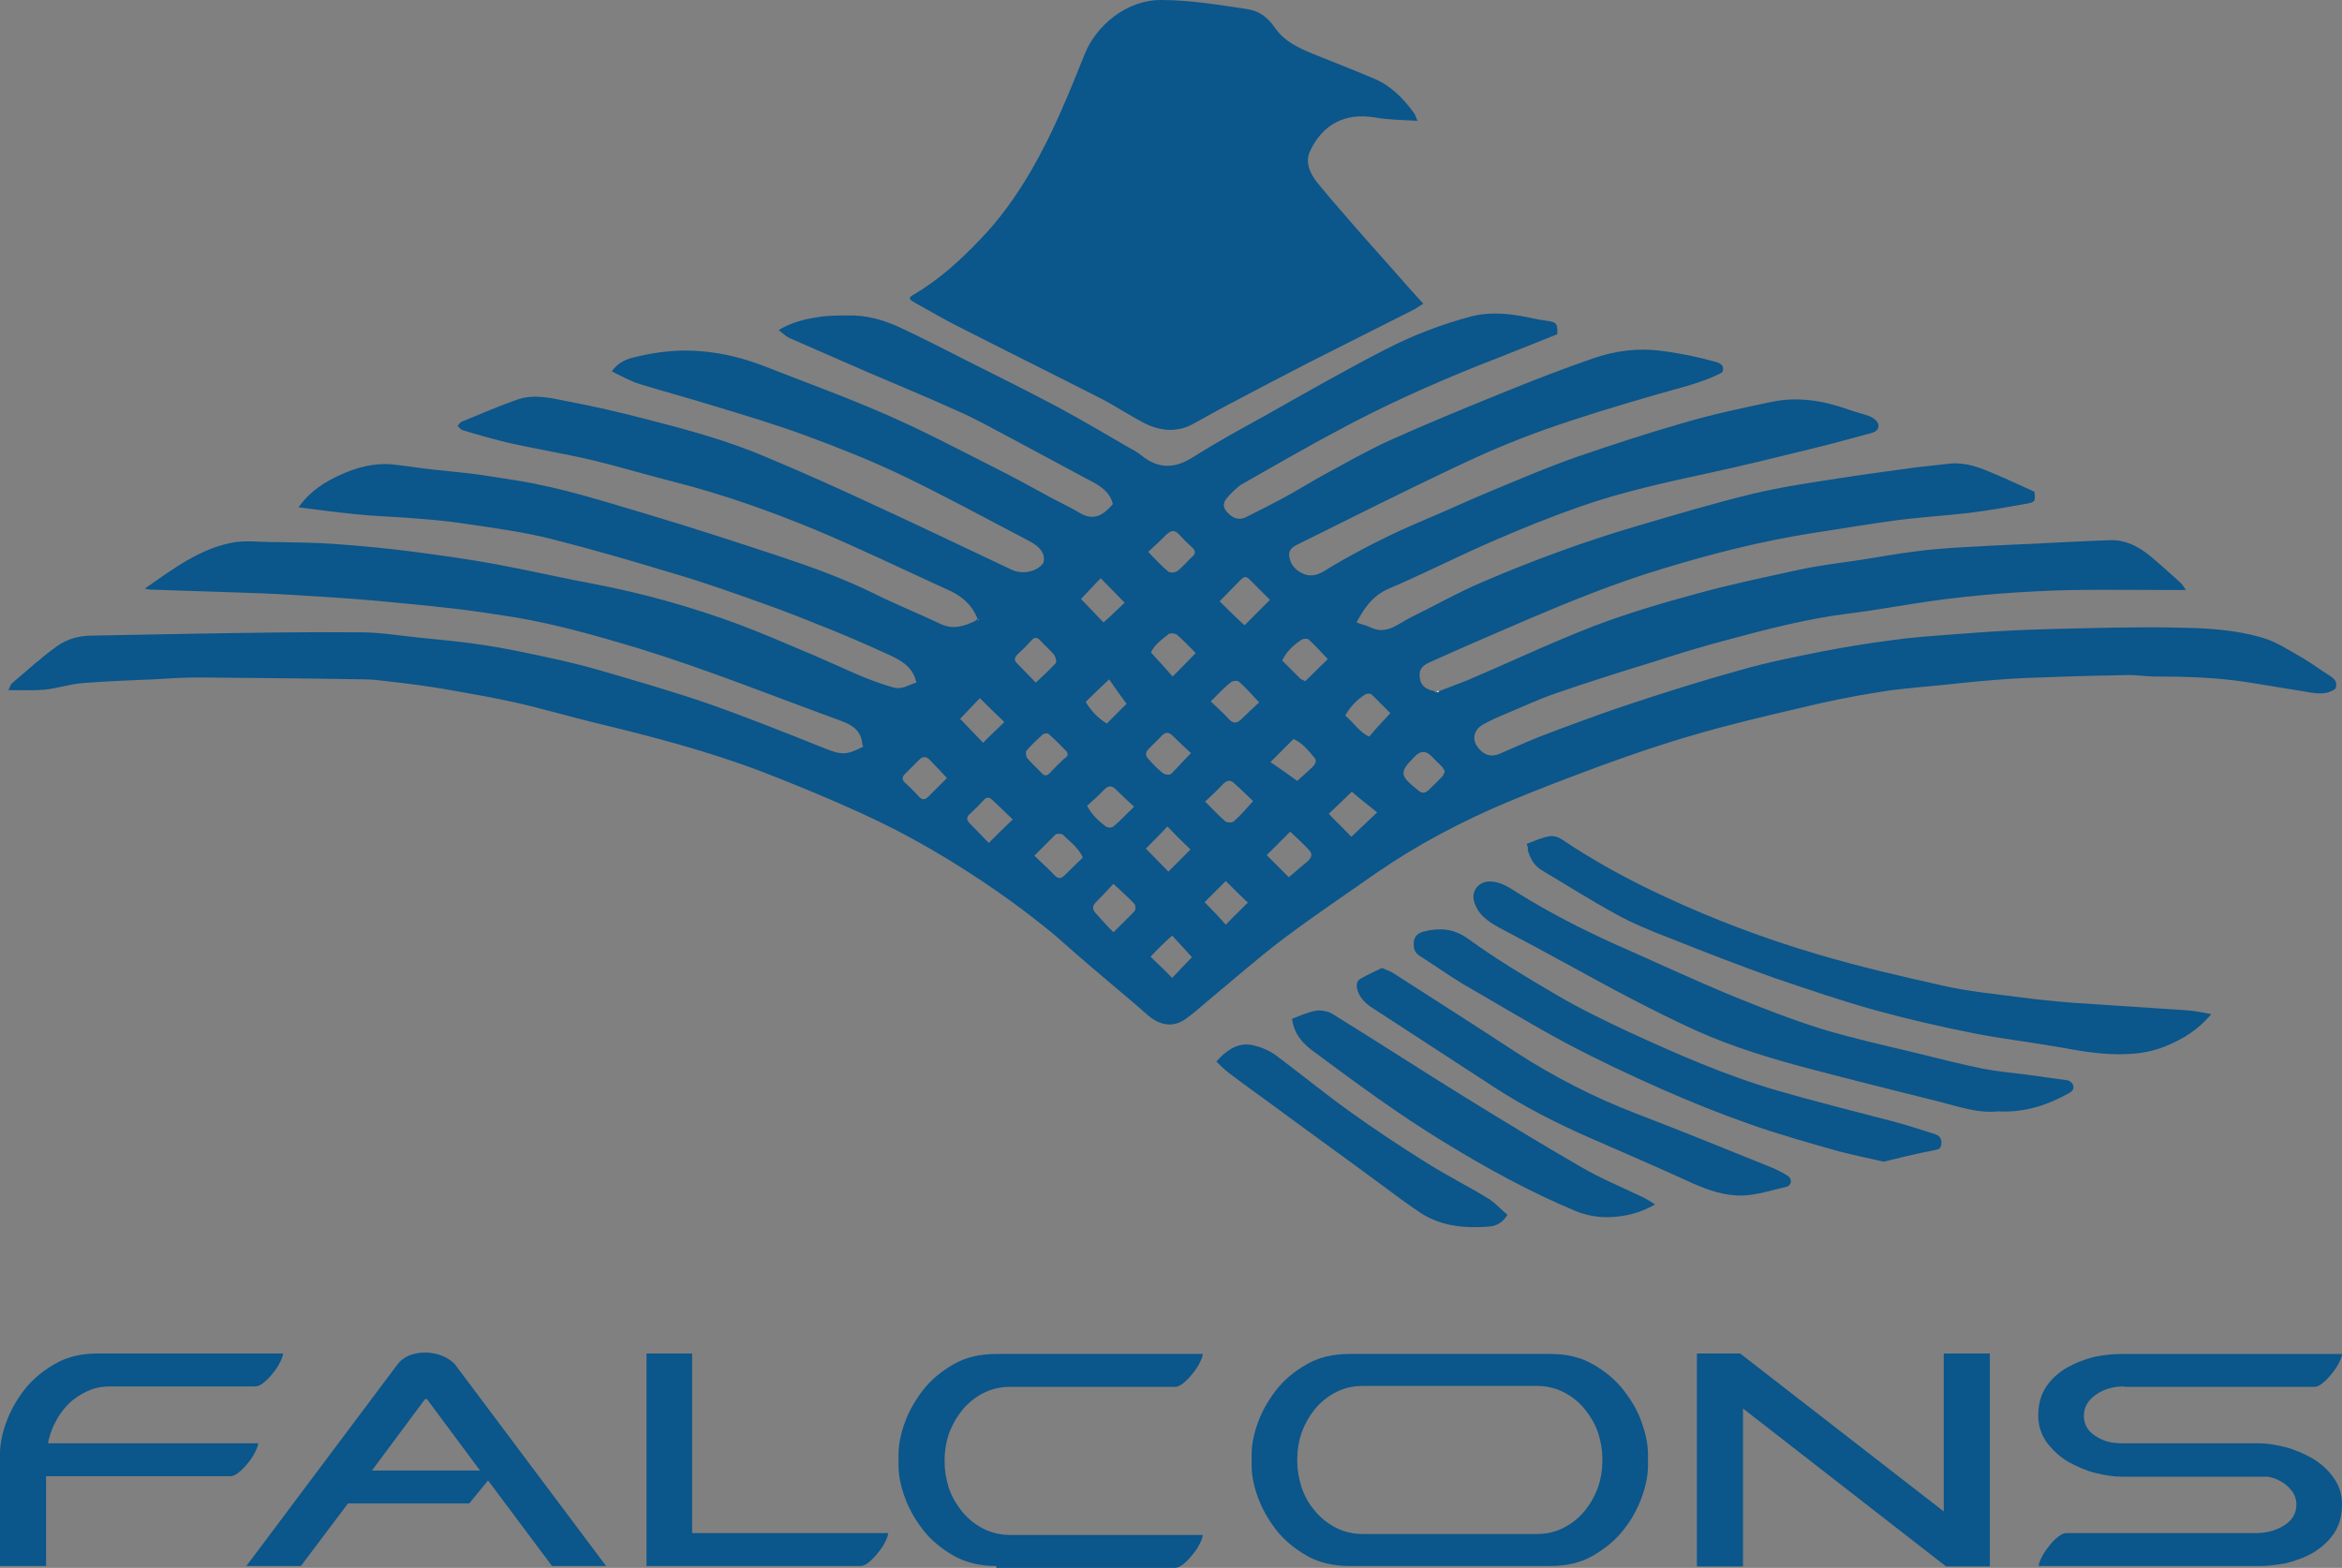
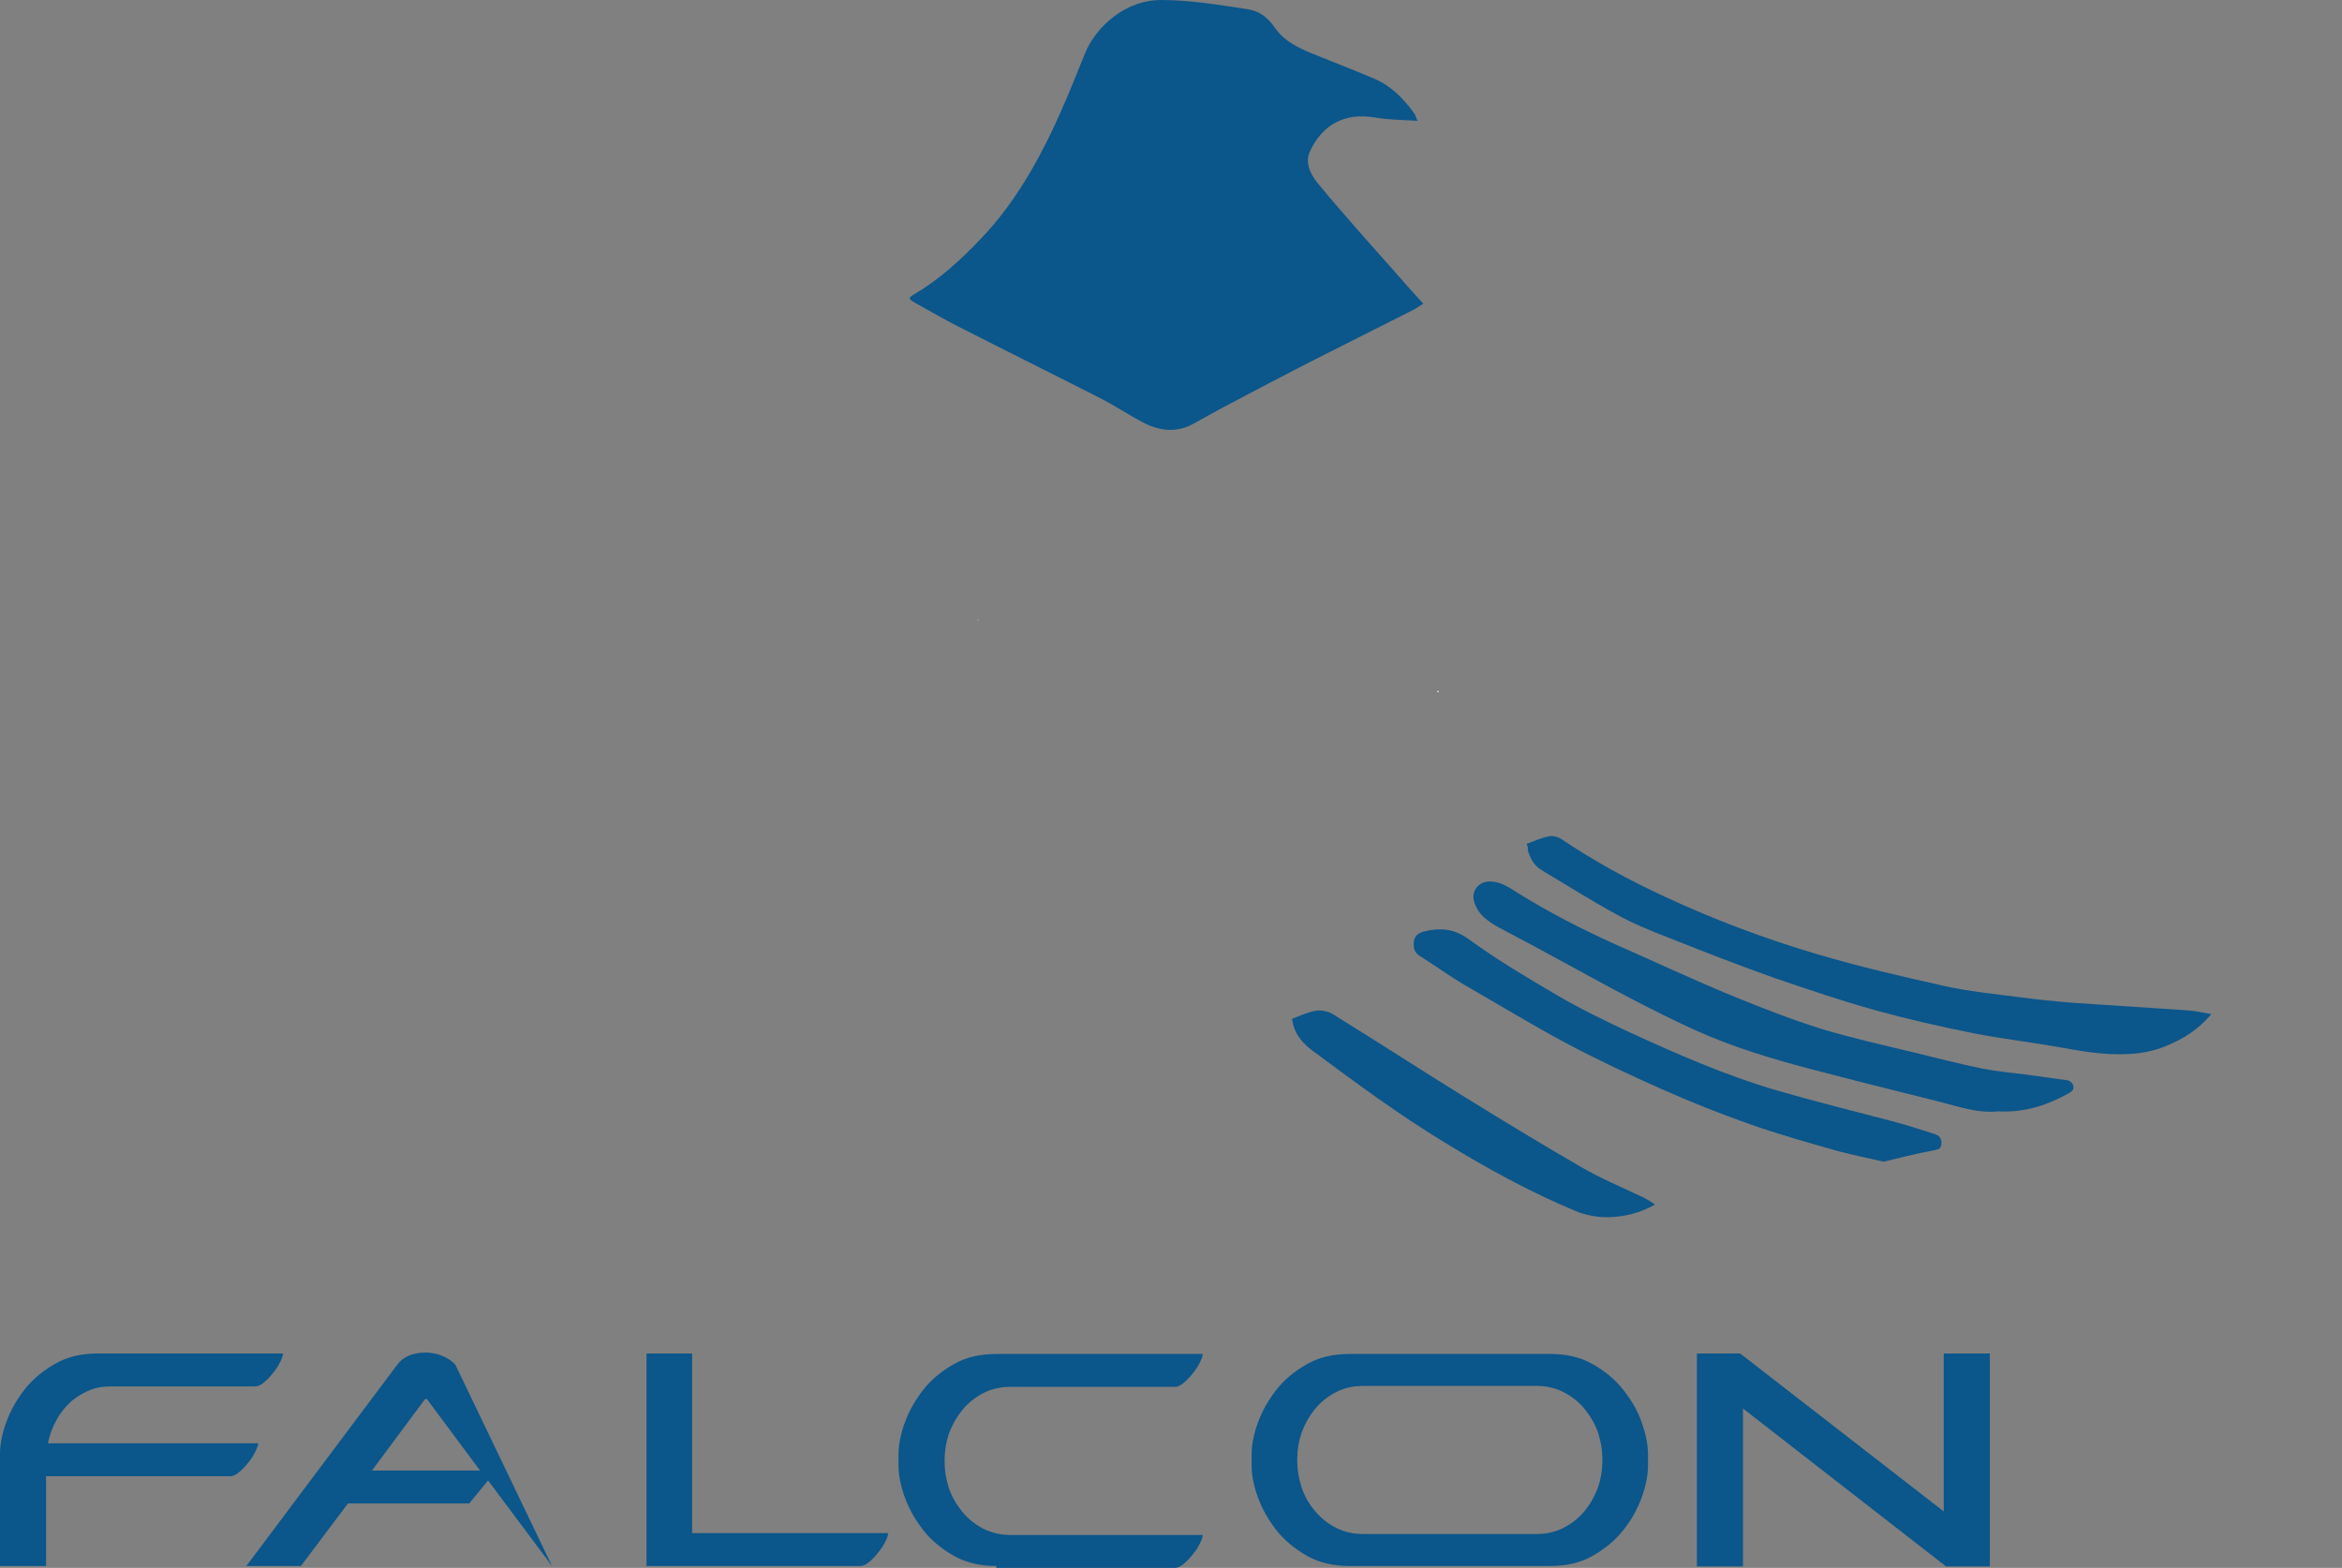
<svg xmlns="http://www.w3.org/2000/svg" version="1.1" id="Layer_1" x="0px" y="0px" viewBox="0 0 498.1 333.5" style="enable-background:new 0 0 498.1 333.5;" xml:space="preserve">
  <rect x="0" y="0" width="498.1" height="333.5" fill="#808080" stroke="none" />
  <style type="text/css">
	.st0{fill:#0B568B;}
	.st1{fill:#FEFEFE;}
	.st2{enable-background:new    ;}
</style>
  <g>
-     <path class="st0" d="M306.1,147c2-0.8,4-1.5,6-2.3c8.9-3.8,17.8-8,26.8-11.5c7.1-2.7,14.5-4.9,21.9-6.9c7.2-2,14.5-3.5,21.8-5.1   c4.1-0.9,8.3-1.4,12.4-2s8.2-1.4,12.3-1.9c2.8-0.4,5.6-0.6,8.4-0.8c5.3-0.3,10.7-0.6,16-0.8c5.7-0.3,11.5-0.6,17.2-0.8   c3.1-0.1,5.8,1.3,8.2,3.2c2.3,1.9,4.5,3.9,6.7,5.9c0.4,0.4,0.7,0.9,1.1,1.5h-2.7c-7.1,0-14.2-0.1-21.3,0c-5.4,0.1-10.7,0.4-16,0.8   c-4.8,0.4-9.7,0.9-14.5,1.6c-5.7,0.8-11.4,1.9-17.2,2.6c-8.8,1.1-17.3,3.3-25.8,5.6c-5.3,1.4-10.6,3-15.8,4.7   c-6.9,2.1-13.8,4.3-20.5,6.6c-3.8,1.3-7.4,3-11,4.5c-1.5,0.6-3,1.3-4.5,2.1c-2.6,1.4-2.7,4-0.4,5.9c1.1,0.9,2.3,1,3.6,0.5   c3-1.3,5.9-2.6,8.9-3.8c5.8-2.2,11.7-4.4,17.6-6.4c8.1-2.7,16.3-5.3,24.6-7.6c5.9-1.7,11.9-2.9,18-4.1c4.7-0.9,9.5-1.7,14.3-2.3   c4.1-0.6,8.3-0.9,12.4-1.2c3.9-0.3,7.8-0.6,11.7-0.8c3.3-0.2,6.6-0.3,9.9-0.4c9-0.2,17.9-0.5,26.9-0.3c6,0.1,12.1,0.4,17.9,2.1   c2.9,0.8,5.5,2.5,8.1,4c2.2,1.2,4.1,2.7,6.2,4c1.1,0.7,2,1.4,1.4,2.9c-2.2,1.6-4.7,0.9-7.1,0.5c-3.9-0.6-7.8-1.3-11.7-1.9   c-6.5-1-13-1.2-19.5-1.2c-2.1,0-4.2-0.4-6.4-0.3c-5,0.1-10.1,0.2-15.1,0.4c-3.2,0.1-6.3,0.2-9.5,0.4c-4.4,0.3-8.8,0.7-13.2,1.2   c-4.8,0.5-9.7,0.8-14.5,1.6c-5.8,0.9-11.6,2.1-17.3,3.5c-7.3,1.7-14.5,3.4-21.7,5.5c-6.7,1.9-13.4,4.2-20,6.6   c-6.8,2.5-13.6,5.1-20.3,7.9c-9.7,4.1-19,9-27.7,15c-6.7,4.7-13.4,9.2-19.9,14.1c-5.4,4.1-10.5,8.6-15.7,12.9   c-1.5,1.3-3,2.6-4.6,3.8c-2.7,2.1-5.6,1.8-8.3-0.5c-4.2-3.7-8.6-7.3-12.9-11c-3.1-2.6-6-5.4-9.2-7.9c-3.1-2.5-6.3-4.9-9.6-7.2   c-9.3-6.5-19.1-12.3-29.5-17c-6.8-3.1-13.8-6-20.8-8.7c-11.5-4.4-23.4-7.5-35.4-10.4c-5.8-1.4-11.5-3.1-17.3-4.4   c-4.5-1-9.1-1.8-13.6-2.6s-9.1-1.4-13.6-1.9c-1.7-0.2-3.3-0.4-5-0.4c-11.7-0.2-23.4-0.3-35.1-0.4c-3.2,0-6.3,0.2-9.5,0.4   c-5,0.2-10.1,0.4-15.1,0.8c-2.7,0.2-5.3,1.1-8.1,1.4c-2.4,0.2-4.9,0.1-7.7,0.1c0.3-0.6,0.4-1.2,0.8-1.5c3.2-2.7,6.2-5.5,9.6-7.9   c2.1-1.5,4.7-2.2,7.4-2.2c7.1-0.1,14.3-0.3,21.4-0.4c11.9-0.2,23.8-0.4,35.7-0.3c4.1,0,8.2,0.7,12.2,1.1c3.7,0.4,7.4,0.7,11.1,1.2   c3.9,0.5,7.8,1.2,11.6,2c5.3,1.1,10.5,2.2,15.7,3.7c7.9,2.3,15.9,4.6,23.7,7.3c8.2,2.9,16.2,6.1,24.2,9.3c3.7,1.5,4.8,1.6,8.4-0.3   c-0.1-0.2-0.2-0.4-0.2-0.6c-0.3-2.8-2.1-4-4.6-4.9c-14.3-5.2-28.4-10.9-43-15.4c-8.7-2.6-17.4-5.1-26.3-6.6   c-4.5-0.7-8.9-1.4-13.4-1.9c-5.3-0.6-10.6-1.1-15.9-1.6c-3.5-0.3-7.1-0.6-10.6-0.8c-4.6-0.3-9.3-0.6-13.9-0.8   c-7.9-0.3-15.9-0.5-23.9-0.8c-0.2,0-0.4-0.1-1-0.2c6-4.2,11.7-8.5,18.7-9.8c2.7-0.5,5.6-0.1,8.4-0.1c0.4,0,0.8,0,1.2,0   c4,0.1,8,0.1,12,0.4c5.5,0.4,11,0.9,16.4,1.6c6,0.8,12,1.6,17.9,2.7c7,1.3,13.9,2.9,20.9,4.2c10.5,2,20.8,4.9,30.8,8.6   c5.6,2.1,11,4.5,16.5,6.8c5.4,2.3,10.6,5,16.3,6.6c2,0.6,3.4-0.6,5-1c-0.8-3.8-4-5.1-6.9-6.4c-3.7-1.7-7.4-3.3-11.1-4.8   c-4.8-1.9-9.6-3.9-14.5-5.6c-6.4-2.3-12.9-4.6-19.4-6.5c-8.6-2.6-17.2-5.1-25.9-7.3c-6-1.5-12.1-2.3-18.2-3.2   c-3.8-0.6-7.6-0.9-11.4-1.2c-3.8-0.3-7.7-0.4-11.6-0.8c-4-0.4-8-0.9-12.4-1.5c2.5-3.5,5.6-5.4,8.9-6.9c3.5-1.6,7.2-2.6,11.2-2.2   c2.9,0.3,5.8,0.8,8.7,1.1c2.5,0.3,5.1,0.5,7.6,0.8c3.3,0.4,6.7,1,10,1.5c9.4,1.5,18.4,4.4,27.5,7.1c9.8,2.9,19.5,6.1,29.2,9.3   c6.6,2.2,13.1,4.6,19.4,7.7c4.6,2.3,9.4,4.2,14,6.4c2.7,1.3,5,0.5,7.4-0.6c0.2-0.2,0.3-0.3,0.5-0.5c-1.2-3-3.3-4.8-6.2-6.1   c-9.5-4.3-18.9-8.9-28.5-12.9c-9.7-4-19.6-7.5-29.8-10.1c-5.6-1.4-11.2-3.1-16.9-4.5c-5.9-1.4-11.9-2.4-17.9-3.7   c-3.4-0.8-6.9-1.8-10.2-2.8c-0.4-0.1-0.7-0.6-1.1-0.9c0.3-0.3,0.5-0.7,0.9-0.9c3.9-1.6,7.8-3.3,11.8-4.7c3.4-1.2,7-0.4,10.4,0.3   c5.8,1.1,11.5,2.4,17.2,3.9c8.6,2.2,17.1,4.5,25.3,8c7.9,3.3,15.7,6.8,23.4,10.4c7.2,3.3,14.3,6.7,21.5,10.1   c2.5,1.2,4.9,2.3,7.4,3.5c2.1,1,5.1,0.5,6.5-1.2c0.4-0.4,0.4-1.4,0.2-2c-0.7-1.9-2.6-2.7-4.3-3.6c-8.6-4.5-17.2-9.2-26-13.4   c-6.5-3.1-13.3-5.8-20.1-8.3c-6.5-2.4-13.2-4.4-19.8-6.4c-5.2-1.6-10.4-3-15.6-4.6c-2-0.6-3.9-1.7-6-2.7c1.4-2,3.3-2.7,5.2-3.1   c4.5-1.1,9.1-1.6,13.8-1.2c4.8,0.4,9.5,1.6,14,3.4c8.7,3.4,17.5,6.6,26.1,10.4c7.5,3.3,14.7,7.1,22,10.8c4.2,2.1,8.4,4.4,12.6,6.7   c1.9,1,3.8,1.9,5.5,2.9c2.7,1.7,4.8,1.4,7.4-1.7c-0.7-2.7-2.9-4-5.1-5.1c-5.4-2.9-10.8-5.8-16.2-8.7c-4-2.1-8-4.4-12.2-6.2   c-6.2-2.8-12.5-5.4-18.8-8.1c-5.5-2.4-11-4.8-16.5-7.2c-0.8-0.4-1.4-1-2.3-1.7c2.7-1.6,5.4-2.3,8.1-2.7c2.2-0.4,4.5-0.4,6.7-0.4   c3.8-0.1,7.4,0.9,10.9,2.5c4.9,2.3,9.8,4.8,14.7,7.3c6.4,3.2,12.8,6.4,19.2,9.8c5,2.7,9.9,5.6,14.9,8.5c0.9,0.5,1.9,1,2.7,1.7   c3.6,2.9,7.1,2.8,11,0.3c4.9-3.1,10-5.9,15.1-8.7c8.5-4.8,16.9-9.6,25.6-14.1c5.8-3,12-5.4,18.4-7.1c3.5-0.9,7-0.7,10.5-0.1   c1.8,0.3,3.6,0.8,5.4,1c2.3,0.3,2.5,0.6,2.4,2.9c-5.6,2.2-11.2,4.5-16.9,6.7c-10.2,4.1-20.2,8.6-29.8,13.8   c-6.8,3.6-13.5,7.5-20.2,11.3c-1.1,0.6-2,1.6-2.9,2.5c-0.8,0.9-1.7,1.9-0.6,3.3c1.2,1.5,2.6,2.1,4.2,1.3c2.6-1.3,5.2-2.6,7.8-4   c2.8-1.5,5.5-3.2,8.2-4.7c4.8-2.6,9.5-5.3,14.5-7.6c7.8-3.5,15.8-6.8,23.7-10c6.6-2.7,13.3-5.3,20-7.6c4.5-1.5,9.1-2.1,13.9-1.5   c4.1,0.5,8,1.3,11.9,2.4c1.2,0.4,1.8,0.9,1.3,2.2c-4.3,2.3-9.2,3.3-13.9,4.7c-8,2.3-16,4.7-23.9,7.5c-6.5,2.3-12.8,5-19.1,8   c-11,5.2-21.9,10.7-32.8,16.1c-1.2,0.6-2.6,1.1-2.4,2.8s1.3,3,2.9,3.7c2.5,1.1,4.3-0.4,6.1-1.5c6.3-3.7,12.8-7,19.5-9.8   c5-2.1,9.9-4.4,15-6.5c5.8-2.4,11.6-4.9,17.6-7c7.6-2.6,15.2-5.1,22.9-7.3c6.1-1.8,12.3-3.1,18.5-4.4c5.6-1.2,11.1-0.3,16.4,1.6   c1.6,0.6,3.3,0.9,4.9,1.6c0.6,0.3,1.4,1,1.5,1.6c0.2,1-0.6,1.6-1.5,1.8c-4.1,1.1-8.3,2.3-12.5,3.3c-7.3,1.8-14.6,3.6-22,5.2   c-9.2,2-18.4,4-27.3,7.1c-6.3,2.2-12.5,4.7-18.7,7.4c-7.4,3.2-14.6,6.9-22.1,10.1c-3.5,1.5-5.2,4.1-6.9,7.2c1,0.4,2,0.6,2.9,1   c3.5,1.8,6-0.8,8.7-2.1c5.1-2.5,10-5.3,15.2-7.5c10.7-4.6,21.6-8.6,32.8-11.9c8.2-2.4,16.5-4.9,24.8-6.9c5.9-1.4,11.9-2.3,17.8-3.2   c5.6-0.9,11.2-1.6,16.9-2.4c2.4-0.3,4.8-0.5,7.2-0.8c3.4-0.3,6.4,0.9,9.4,2.2c2.9,1.2,5.6,2.5,8.5,3.8c0.2,2.1,0.2,2.2-2,2.6   c-3.9,0.7-7.9,1.4-11.9,1.9c-5.2,0.6-10.5,0.9-15.7,1.6c-5.9,0.8-11.8,1.8-17.7,2.7c-10.8,1.7-21.4,4.4-31.9,7.6   c-9.6,2.9-18.8,6.6-28,10.5c-7.2,3.1-14.4,6.2-21.5,9.4c-1.8,0.8-2.3,1.8-2,3.5c0.2,1.4,1.3,2.3,3.1,2.6c0.1,0.1,0.1,0.2,0.2,0.3   C305.9,147.2,306,147.1,306.1,147L306.1,147z M264.7,133c1.9-1.9,3.6-3.6,5.4-5.4c-1.4-1.4-2.9-2.9-4.4-4.4   c-0.7-0.7-1.2-0.5-1.8,0.1c-1.5,1.5-2.9,3-4.5,4.6C261.3,129.8,263,131.5,264.7,133L264.7,133z M220,182c1.7,1.7,3.1,2.9,4.3,4.2   c0.8,0.8,1.4,0.7,2.1,0c1.3-1.3,2.6-2.5,3.9-3.8c-1-2.2-2.8-3.4-4.3-4.9c-0.3-0.2-1.2-0.2-1.5,0C223.1,178.9,221.6,180.4,220,182   L220,182z M244.2,117.4c1.5,1.5,2.8,3,4.3,4.2c0.4,0.3,1.5,0.2,2-0.2c1.1-0.9,2-2,3.1-3c0.8-0.7,0.6-1.3,0-1.9   c-1-0.9-2-1.9-2.9-2.9c-0.9-0.9-1.6-0.8-2.5,0C247,114.8,245.8,115.9,244.2,117.4L244.2,117.4z M254.3,138.9   c-1.3-1.3-2.6-2.7-4-3.9c-0.4-0.3-1.5-0.4-1.8-0.1c-1.5,1.2-3.1,2.4-3.7,3.9c1.7,1.8,3.1,3.4,4.6,5.1   C251,142.3,252.5,140.8,254.3,138.9L254.3,138.9z M277.6,144.9c1.6-1.6,3.1-3,4.8-4.7c-1.3-1.4-2.7-2.9-4.1-4.2   c-0.3-0.2-1.1-0.2-1.5,0.1c-1.7,1.1-3.2,2.5-4.1,4.4c1.4,1.4,2.6,2.6,3.9,3.9C276.9,144.6,277.3,144.7,277.6,144.9L277.6,144.9z    M257.5,149.2c1.6,1.5,2.8,2.6,3.9,3.8c0.8,0.9,1.6,0.9,2.5,0.1c1.2-1.2,2.4-2.3,3.9-3.7c-1.5-1.6-2.8-3.1-4.3-4.4   c-0.3-0.3-1.3-0.2-1.7,0.1C260.3,146.3,259,147.7,257.5,149.2L257.5,149.2z M256.3,170.5c1.5,1.5,2.8,2.9,4.3,4.2   c0.3,0.3,1.4,0.3,1.7,0.1c1.5-1.3,2.8-2.8,4.2-4.4c-1.4-1.4-2.7-2.6-3.9-3.7c-0.9-0.9-1.6-0.8-2.5,0.1   C259.1,167.9,257.9,169,256.3,170.5L256.3,170.5z M236.8,188c-1.4,1.5-2.6,2.8-3.8,4c-0.7,0.7-0.7,1.4,0,2.2   c1.2,1.3,2.3,2.6,3.8,4.1c1.7-1.7,3.1-3,4.5-4.5c0.3-0.3,0.2-1.2,0-1.5C239.9,190.8,238.4,189.5,236.8,188L236.8,188z M307.3,164.1   c-0.2-0.4-0.4-0.8-0.7-1.1c-0.8-0.8-1.6-1.6-2.3-2.3c-1.1-1-2.1-1-3.2,0c-3.6,3.6-3.5,4.2,0.5,7.4c0.8,0.7,1.5,0.7,2.3-0.1   c1-1,2-1.9,2.9-2.9C307,164.9,307.1,164.5,307.3,164.1L307.3,164.1z M253.3,160.2c-1.5-1.4-2.7-2.5-3.9-3.7   c-0.7-0.7-1.4-0.9-2.2-0.1c-1,1-2,2-3,3c-0.6,0.6-0.6,1.4,0,2c1,1.1,2,2.2,3.2,3.1c0.4,0.3,1.4,0.4,1.7,0.1   C250.4,163.3,251.7,161.8,253.3,160.2L253.3,160.2z M241.2,171.6c-1.5-1.4-2.7-2.5-3.9-3.7c-0.9-0.9-1.6-0.8-2.5,0.1   c-1.1,1.2-2.3,2.2-3.6,3.4c1,1.9,2.5,3.3,4,4.4c0.4,0.3,1.3,0.3,1.6,0C238.4,174.5,239.6,173.1,241.2,171.6L241.2,171.6z    M287.4,178c2-1.9,3.5-3.3,5.5-5.2c-2-1.6-3.8-3-5.4-4.4c-1.3,1.3-2.9,2.8-4.9,4.7C284.1,174.7,285.7,176.2,287.4,178L287.4,178z    M275.9,166.1c0.7-0.6,2-1.8,3.2-2.9c0.6-0.6,1.1-1.4,0.4-2.1c-1.3-1.5-2.5-3.1-4.4-3.9c-1.5,1.5-3,3-4.9,4.9   C272,163.3,273.8,164.6,275.9,166.1L275.9,166.1z M295.7,151.7c-1.4-1.4-2.7-2.7-4-4c-0.2-0.2-1-0.2-1.3,0   c-1.8,1.1-3.2,2.6-4.3,4.5c1.8,1.5,3,3.5,5.1,4.5C292.6,155,294.1,153.4,295.7,151.7L295.7,151.7z M239.2,128.2   c-1.8-1.8-3.3-3.4-5.1-5.2c-1.5,1.5-3,3.2-4.2,4.4c1.8,1.9,3.3,3.4,4.8,5C236.3,131,237.8,129.5,239.2,128.2L239.2,128.2z    M274.1,186.6c1.5-1.3,2.7-2.3,3.9-3.3c0.8-0.7,1.3-1.5,0.5-2.4c-1.3-1.4-2.7-2.7-4.1-4c-1.7,1.7-3.2,3.2-5,5   C271,183.5,272.6,185.1,274.1,186.6L274.1,186.6z M220.3,145.2c1.5-1.4,2.9-2.7,4.2-4.1c0.3-0.3,0-1.4-0.3-1.8c-0.9-1.1-2-2-3-3.1   c-0.7-0.8-1.3-0.6-1.9,0.1c-0.9,1-1.9,2-2.9,2.9c-0.8,0.8-0.7,1.4,0.1,2.1C217.6,142.4,218.8,143.7,220.3,145.2L220.3,145.2z    M215.4,174.3c-1.7-1.6-3-2.9-4.3-4.1c-0.7-0.7-1.3-0.7-1.9,0c-0.9,1-1.9,2-2.9,2.9c-0.8,0.7-0.8,1.3,0,2.1c1.3,1.3,2.5,2.6,4,4.1   C212,177.6,213.6,176,215.4,174.3L215.4,174.3z M230.9,149.3c1.2,2,2.8,3.6,4.5,4.6c1.7-1.7,3.3-3.3,4.2-4.2   c-1.2-1.6-2.5-3.4-3.7-5.2C234,146.3,232.5,147.7,230.9,149.3L230.9,149.3z M201.4,165.5c-1.2-1.3-2.4-2.6-3.6-3.8   c-0.7-0.8-1.5-0.9-2.3-0.1c-1,1-2,2-3,3c-0.7,0.7-0.7,1.3,0,1.9c1,0.9,2,1.9,2.9,2.9c0.7,0.8,1.3,0.8,2.1,0   C198.7,168.2,199.9,167,201.4,165.5L201.4,165.5z M248.3,175.8c-1.6,1.7-3.1,3.2-4.6,4.7c1.5,1.5,3,3.1,4.8,4.9   c1.5-1.5,3.1-3.1,4.7-4.7C251.3,178.9,249.8,177.4,248.3,175.8L248.3,175.8z M260.7,196.7c1.8-1.9,3.4-3.4,4.7-4.7   c-1.5-1.4-3.1-3-4.7-4.6c-1.4,1.4-2.9,2.9-4.5,4.5C257.9,193.6,259.4,195.2,260.7,196.7L260.7,196.7z M213.6,153.6   c-0.2-0.2-0.5-0.5-0.7-0.7c-1.6-1.5-3.1-3-4.5-4.4c-1.4,1.5-3,3.1-4.2,4.4c1.3,1.4,2.8,2.9,4.9,5.1   C210.5,156.5,212.1,155.1,213.6,153.6L213.6,153.6z M244.7,203.5c1.7,1.6,3.2,3.1,4.6,4.5c1.4-1.5,3-3.1,4.2-4.4   c-1.3-1.4-2.7-3-4.2-4.6C247.7,200.4,246.2,201.9,244.7,203.5L244.7,203.5z M227.1,160.6c-0.1-0.3-0.1-0.6-0.2-0.7   c-1.3-1.3-2.5-2.6-3.9-3.8c-0.2-0.2-0.9-0.1-1.2,0.1c-1.2,1.1-2.4,2.2-3.5,3.5c-0.2,0.3-0.1,1.2,0.2,1.6c0.9,1.1,2,2,3,3.1   c0.7,0.8,1.3,0.6,1.9-0.1c0.9-1,1.9-1.9,2.9-2.9C226.7,161.2,226.9,160.9,227.1,160.6L227.1,160.6z" />
    <path class="st0" d="M301.5,25.7c-3.2-0.2-6.1-0.2-9-0.7c-6.4-1.1-11.2,1.4-13.9,7.2c-1.1,2.5,0.1,4.8,1.6,6.7   c3.1,3.8,6.4,7.5,9.6,11.2c2.1,2.4,4.3,4.8,6.4,7.2s4.2,4.8,6.5,7.3c-0.7,0.4-1.2,0.8-1.7,1.1c-7.5,3.8-15.1,7.6-22.6,11.4   c-5.8,3-11.6,6-17.4,9.1c-2.5,1.3-4.9,2.7-7.3,4c-3.7,2-7.4,1.4-10.9-0.5c-2.8-1.5-5.4-3.2-8.2-4.7c-10.2-5.2-20.5-10.3-30.7-15.5   c-3.2-1.6-6.2-3.4-9.3-5.1c-1.4-0.8-1.5-1.1,0-1.9c5.2-3.1,9.6-7.1,13.7-11.4c4.4-4.5,7.9-9.5,11-14.8c4.6-7.9,8-16.3,11.4-24.8   c2.4-6,8.8-11.5,16.2-11.5C253,0,259,1,265,1.9c3,0.4,4.7,1.9,6.3,4.2c1.9,2.7,4.9,4.1,7.8,5.3c4.4,1.8,8.9,3.5,13.3,5.4   c3.5,1.5,6.1,4.2,8.3,7.2C301.1,24.5,301.1,25,301.5,25.7L301.5,25.7z" />
    <path class="st0" d="M324.7,179.5c1.6-0.6,3.1-1.3,4.7-1.6c0.8-0.2,2,0.1,2.7,0.6c7,4.7,14.3,8.7,21.9,12.2   c10.5,4.9,21.4,9,32.6,12.3c8.8,2.6,17.8,4.7,26.8,6.7c5.3,1.2,10.7,1.7,16,2.4c3.8,0.5,7.6,0.9,11.5,1.2c4,0.3,8.1,0.5,12.1,0.8   s8.1,0.5,12.1,0.8c1.7,0.1,3.4,0.5,5.2,0.8c-2.7,3.3-6.1,5.4-9.9,6.9c-2.5,1-5.1,1.5-7.8,1.6c-5.3,0.3-10.4-0.7-15.5-1.6   c-5.8-1-11.6-1.7-17.3-2.8c-7-1.4-14-3-20.9-4.9c-7.2-2-14.2-4.4-21.3-6.8c-7.6-2.7-15.1-5.6-22.6-8.6c-3.9-1.5-7.8-3.1-11.4-5.1   c-5.3-2.9-10.5-6.2-15.7-9.3c-1.7-1-2.5-2.6-3-4.4C325.1,180.5,324.9,180.1,324.7,179.5L324.7,179.5z" />
    <path class="st0" d="M425,236.4c-4.9,0.5-9.5-1.4-14.3-2.5c-8.4-2.1-16.8-4.2-25.2-6.4c-8.4-2.2-16.8-4.7-24.8-8.3   c-9.2-4.2-18.1-9-27-13.9c-4.9-2.7-9.8-5.3-14.7-7.9c-2.4-1.3-4.7-2.8-5.5-5.7c-0.6-2.2,1-4.2,3.3-4.2c2.4,0,4.2,1.3,6.1,2.5   c6.6,4.1,13.4,7.6,20.5,10.8c8.4,3.7,16.7,7.6,25.2,11.1c6.1,2.5,12.3,4.9,18.6,6.9c6.6,2,13.3,3.5,20,5.1   c4.8,1.2,9.6,2.4,14.4,3.4c3.1,0.6,6.3,0.9,9.5,1.3c2.9,0.4,5.8,0.8,8.7,1.2c0.4,0.1,1,0.6,1.1,1c0.3,0.8-0.1,1.3-1,1.8   C435.4,235.1,430.5,236.7,425,236.4L425,236.4z" />
    <path class="st0" d="M400.6,247.1c-3.4-0.8-6.5-1.4-9.5-2.2c-6.4-1.8-12.8-3.6-19-5.8c-6.3-2.2-12.5-4.7-18.6-7.4   c-6.8-3-13.6-6.2-20.2-9.7c-7.5-4-14.7-8.4-22-12.6c-3.2-1.9-6.2-4.1-9.4-6.1c-1.2-0.8-1.3-1.8-1.2-3c0.1-1.1,0.9-1.8,1.9-2.1   c3.5-0.9,6.5-0.8,9.8,1.6c5.9,4.3,12.3,8.1,18.6,11.8c4.9,2.9,10.1,5.4,15.2,7.8c10.4,4.8,20.9,9.4,31.9,12.6   c7.9,2.3,16,4.3,24,6.4c3.1,0.8,6.2,1.8,9.3,2.8c1,0.3,1.6,0.9,1.5,2.1s-0.8,1.2-1.7,1.4C407.5,245.4,403.9,246.3,400.6,247.1   L400.6,247.1z" />
-     <path class="st0" d="M293.9,205.9c1.1,0.5,1.9,0.7,2.6,1.2c8.7,5.6,17.5,11.2,26.2,16.9c7.9,5.1,16.3,9.4,25.1,12.8   c9.7,3.7,19.2,7.6,28.9,11.5c1.2,0.5,2.4,1.1,3.5,1.8c0.4,0.2,0.7,0.8,0.7,1.2s-0.4,1-0.8,1.1c-3.1,0.7-6.3,1.8-9.5,1.9   c-3.7,0.1-7.2-1.1-10.6-2.6c-7.4-3.4-14.9-6.6-22.4-9.9c-6.8-3-13.4-6.4-19.6-10.4c-8.6-5.6-17.2-11.2-25.8-16.8   c-1.6-1-2.9-2.1-3.5-4c-0.3-1-0.2-2,0.8-2.5C291.1,207.2,292.5,206.6,293.9,205.9L293.9,205.9z" />
    <path class="st0" d="M274.8,216.7c1.6-0.6,3.3-1.4,5-1.7c1.2-0.2,2.8,0.1,3.8,0.8c9.4,5.8,18.6,11.8,28,17.6   c8.1,5,16.3,10,24.6,14.8c4.3,2.5,8.9,4.4,13.3,6.5c0.8,0.4,1.6,0.9,2.5,1.5c-3.1,1.8-6.4,2.6-9.7,2.7c-2.4,0.1-5-0.4-7.2-1.3   c-9.8-4.1-19.1-9.2-28.2-14.8c-9.5-5.8-18.3-12.3-27.2-18.9C277,222,275.2,219.9,274.8,216.7L274.8,216.7z" />
-     <path class="st0" d="M320.6,258.4c-1,1.7-2.4,2.4-3.9,2.5c-5,0.4-10,0-14.4-2.8c-2.9-1.9-5.7-4-8.5-6.1c-7.3-5.4-14.7-10.7-22-16.1   c-3.5-2.6-7.1-5.1-10.6-7.8c-0.9-0.7-1.7-1.5-2.5-2.3c2.2-2.5,4.6-4.1,7.7-3.5c1.7,0.4,3.5,1.1,5,2.2c5.2,3.9,10.2,8,15.5,11.8   c5.4,3.9,11,7.6,16.6,11.1c4.3,2.7,8.9,5,13.3,7.7C318.1,256,319.3,257.3,320.6,258.4L320.6,258.4z" />
    <path class="st1" d="M306.1,147c-0.1,0.1-0.2,0.2-0.3,0.3c-0.1-0.1-0.1-0.2-0.2-0.3C305.7,147,305.9,147,306.1,147z" />
    <path class="st1" d="M208.3,131.6c-0.2,0.2-0.3,0.3-0.5,0.5C207.9,131.9,208.1,131.7,208.3,131.6z" />
    <g class="st2">
      <path class="st0" d="M9.8,333.1H0v-23.8c0-2,0.4-4.2,1.3-6.7s2.2-4.8,3.9-7s3.9-4,6.5-5.5s5.6-2.2,9.1-2.2h39.4    c0,0.4-0.2,1-0.6,1.8s-0.9,1.6-1.5,2.3c-0.6,0.8-1.3,1.5-1.9,2c-0.7,0.6-1.3,0.9-1.9,0.9H23.7c-1.9,0-3.6,0.3-5.1,1    s-2.9,1.6-4,2.7s-2.1,2.4-2.8,3.9c-0.8,1.4-1.3,3-1.6,4.5h44.7c0,0.4-0.2,1-0.6,1.8s-0.9,1.6-1.5,2.3c-0.6,0.8-1.3,1.5-1.9,2    c-0.7,0.6-1.3,0.9-1.9,0.9H9.8V333.1z" />
    </g>
    <g class="st2">
-       <path class="st0" d="M117.4,333.1l-13.6-18.2l-4,4.9H74l-10,13.3H52.4l32-42.7c1.2-1.7,3.2-2.7,6.1-2.7h0.4    c1.2,0.1,2.3,0.3,3.4,0.8s2,1.1,2.6,1.9l32,42.7L117.4,333.1L117.4,333.1z M102.1,312.8l-11.3-15.2h-0.4l-11.3,15.2H102.1z" />
+       <path class="st0" d="M117.4,333.1l-13.6-18.2l-4,4.9H74l-10,13.3H52.4l32-42.7c1.2-1.7,3.2-2.7,6.1-2.7h0.4    c1.2,0.1,2.3,0.3,3.4,0.8s2,1.1,2.6,1.9L117.4,333.1L117.4,333.1z M102.1,312.8l-11.3-15.2h-0.4l-11.3,15.2H102.1z" />
    </g>
    <g class="st2">
      <path class="st0" d="M137.4,287.9h9.8v38.2h41.7c0,0.4-0.2,1-0.6,1.8c-0.4,0.8-0.9,1.6-1.5,2.3c-0.6,0.8-1.3,1.5-1.9,2    c-0.7,0.6-1.3,0.9-1.9,0.9h-45.5v-45.2L137.4,287.9L137.4,287.9z" />
      <path class="st0" d="M211.9,333.1c-3.4,0-6.5-0.7-9.1-2.2s-4.8-3.3-6.5-5.5s-3-4.5-3.9-7s-1.3-4.7-1.3-6.7v-2.3    c0-2,0.4-4.2,1.3-6.7s2.2-4.8,3.9-7s3.9-4,6.5-5.5s5.6-2.2,9.1-2.2h43.9c0,0.4-0.2,1-0.6,1.8s-0.9,1.6-1.5,2.3    c-0.6,0.8-1.3,1.5-1.9,2c-0.7,0.6-1.3,0.9-1.9,0.9h-35.1c-2.2,0-4.1,0.5-5.8,1.4s-3.2,2.1-4.4,3.6s-2.1,3.1-2.8,5    c-0.6,1.8-0.9,3.7-0.9,5.5v0.5c0,1.8,0.3,3.6,0.9,5.5c0.6,1.8,1.6,3.5,2.8,5s2.7,2.7,4.4,3.6s3.7,1.4,5.8,1.4h41    c0,0.4-0.2,1-0.6,1.8s-0.9,1.6-1.5,2.3c-0.6,0.8-1.3,1.5-1.9,2c-0.7,0.6-1.3,0.9-1.9,0.9h-38V333.1L211.9,333.1z" />
    </g>
    <g class="st2">
      <path class="st0" d="M329.7,333.1H287c-3.4,0-6.5-0.7-9.1-2.2s-4.8-3.3-6.5-5.5s-3-4.5-3.9-7s-1.3-4.7-1.3-6.7v-2.3    c0-2,0.4-4.2,1.3-6.7s2.2-4.8,3.9-7c1.7-2.2,3.9-4,6.5-5.5s5.6-2.2,9.1-2.2h42.7c3.5,0,6.5,0.7,9.1,2.2s4.8,3.3,6.5,5.5    s3.1,4.5,3.9,7c0.9,2.5,1.3,4.7,1.3,6.7v2.3c0,2-0.4,4.2-1.3,6.7s-2.2,4.9-3.9,7c-1.7,2.2-3.9,4-6.5,5.5S333.2,333.1,329.7,333.1z     M275.9,310.3v0.5c0,1.8,0.3,3.6,0.9,5.5c0.6,1.8,1.5,3.5,2.8,5c1.2,1.5,2.7,2.7,4.4,3.6c1.7,0.9,3.7,1.4,5.8,1.4h37.1    c2.2,0,4.1-0.5,5.8-1.4c1.7-0.9,3.2-2.1,4.4-3.6c1.2-1.5,2.1-3.1,2.8-5c0.6-1.8,0.9-3.7,0.9-5.5v-0.5c0-1.8-0.3-3.6-0.9-5.5    c-0.6-1.8-1.6-3.5-2.8-5c-1.2-1.5-2.7-2.7-4.4-3.6c-1.7-0.9-3.7-1.4-5.8-1.4h-37.1c-2.2,0-4.1,0.5-5.8,1.4    c-1.7,0.9-3.2,2.1-4.4,3.6c-1.2,1.5-2.1,3.1-2.8,5C276.2,306.6,275.9,308.5,275.9,310.3z" />
      <path class="st0" d="M370.1,287.9l43.3,33.6v-33.6h9.8v45.3h-9.3l-43.2-33.6v33.6h-9.8v-45.3H370.1z" />
-       <path class="st0" d="M451.8,294.9c-2.4,0-4.4,0.6-6.1,1.8c-1.7,1.2-2.5,2.7-2.5,4.5c0,1.7,0.8,3.2,2.4,4.2    c1.6,1.1,3.4,1.6,5.6,1.6h29.3c1.6,0,3.5,0.3,5.5,0.8s4,1.4,5.8,2.4c1.8,1.1,3.3,2.4,4.5,4.1s1.8,3.5,1.8,5.7    c0,2.5-0.6,4.6-1.8,6.3c-1.2,1.7-2.7,3-4.4,4s-3.7,1.7-5.7,2.2c-2.1,0.4-4,0.6-5.6,0.6h-47c0-0.4,0.2-1,0.6-1.8s0.9-1.6,1.5-2.3    c0.6-0.8,1.2-1.5,1.9-2c0.7-0.6,1.3-0.9,1.9-0.9h40.3c2.4,0,4.4-0.6,6.1-1.7s2.5-2.6,2.5-4.4c0-1.4-0.6-2.7-1.8-3.8    c-1.2-1.1-2.6-1.8-4.3-2.1h-31.1c-1.7,0-3.6-0.3-5.6-0.8s-4-1.4-5.8-2.4c-1.8-1.1-3.3-2.5-4.5-4.1c-1.2-1.7-1.8-3.6-1.8-5.7    c0-2.5,0.6-4.6,1.8-6.3c1.2-1.7,2.7-3,4.5-4s3.7-1.7,5.7-2.2c2-0.4,3.9-0.6,5.7-0.6h46.9c0,0.4-0.2,1-0.6,1.8s-0.9,1.6-1.5,2.3    c-0.6,0.8-1.3,1.5-1.9,2c-0.7,0.6-1.3,0.9-1.9,0.9h-40.4V294.9L451.8,294.9z" />
    </g>
  </g>
</svg>